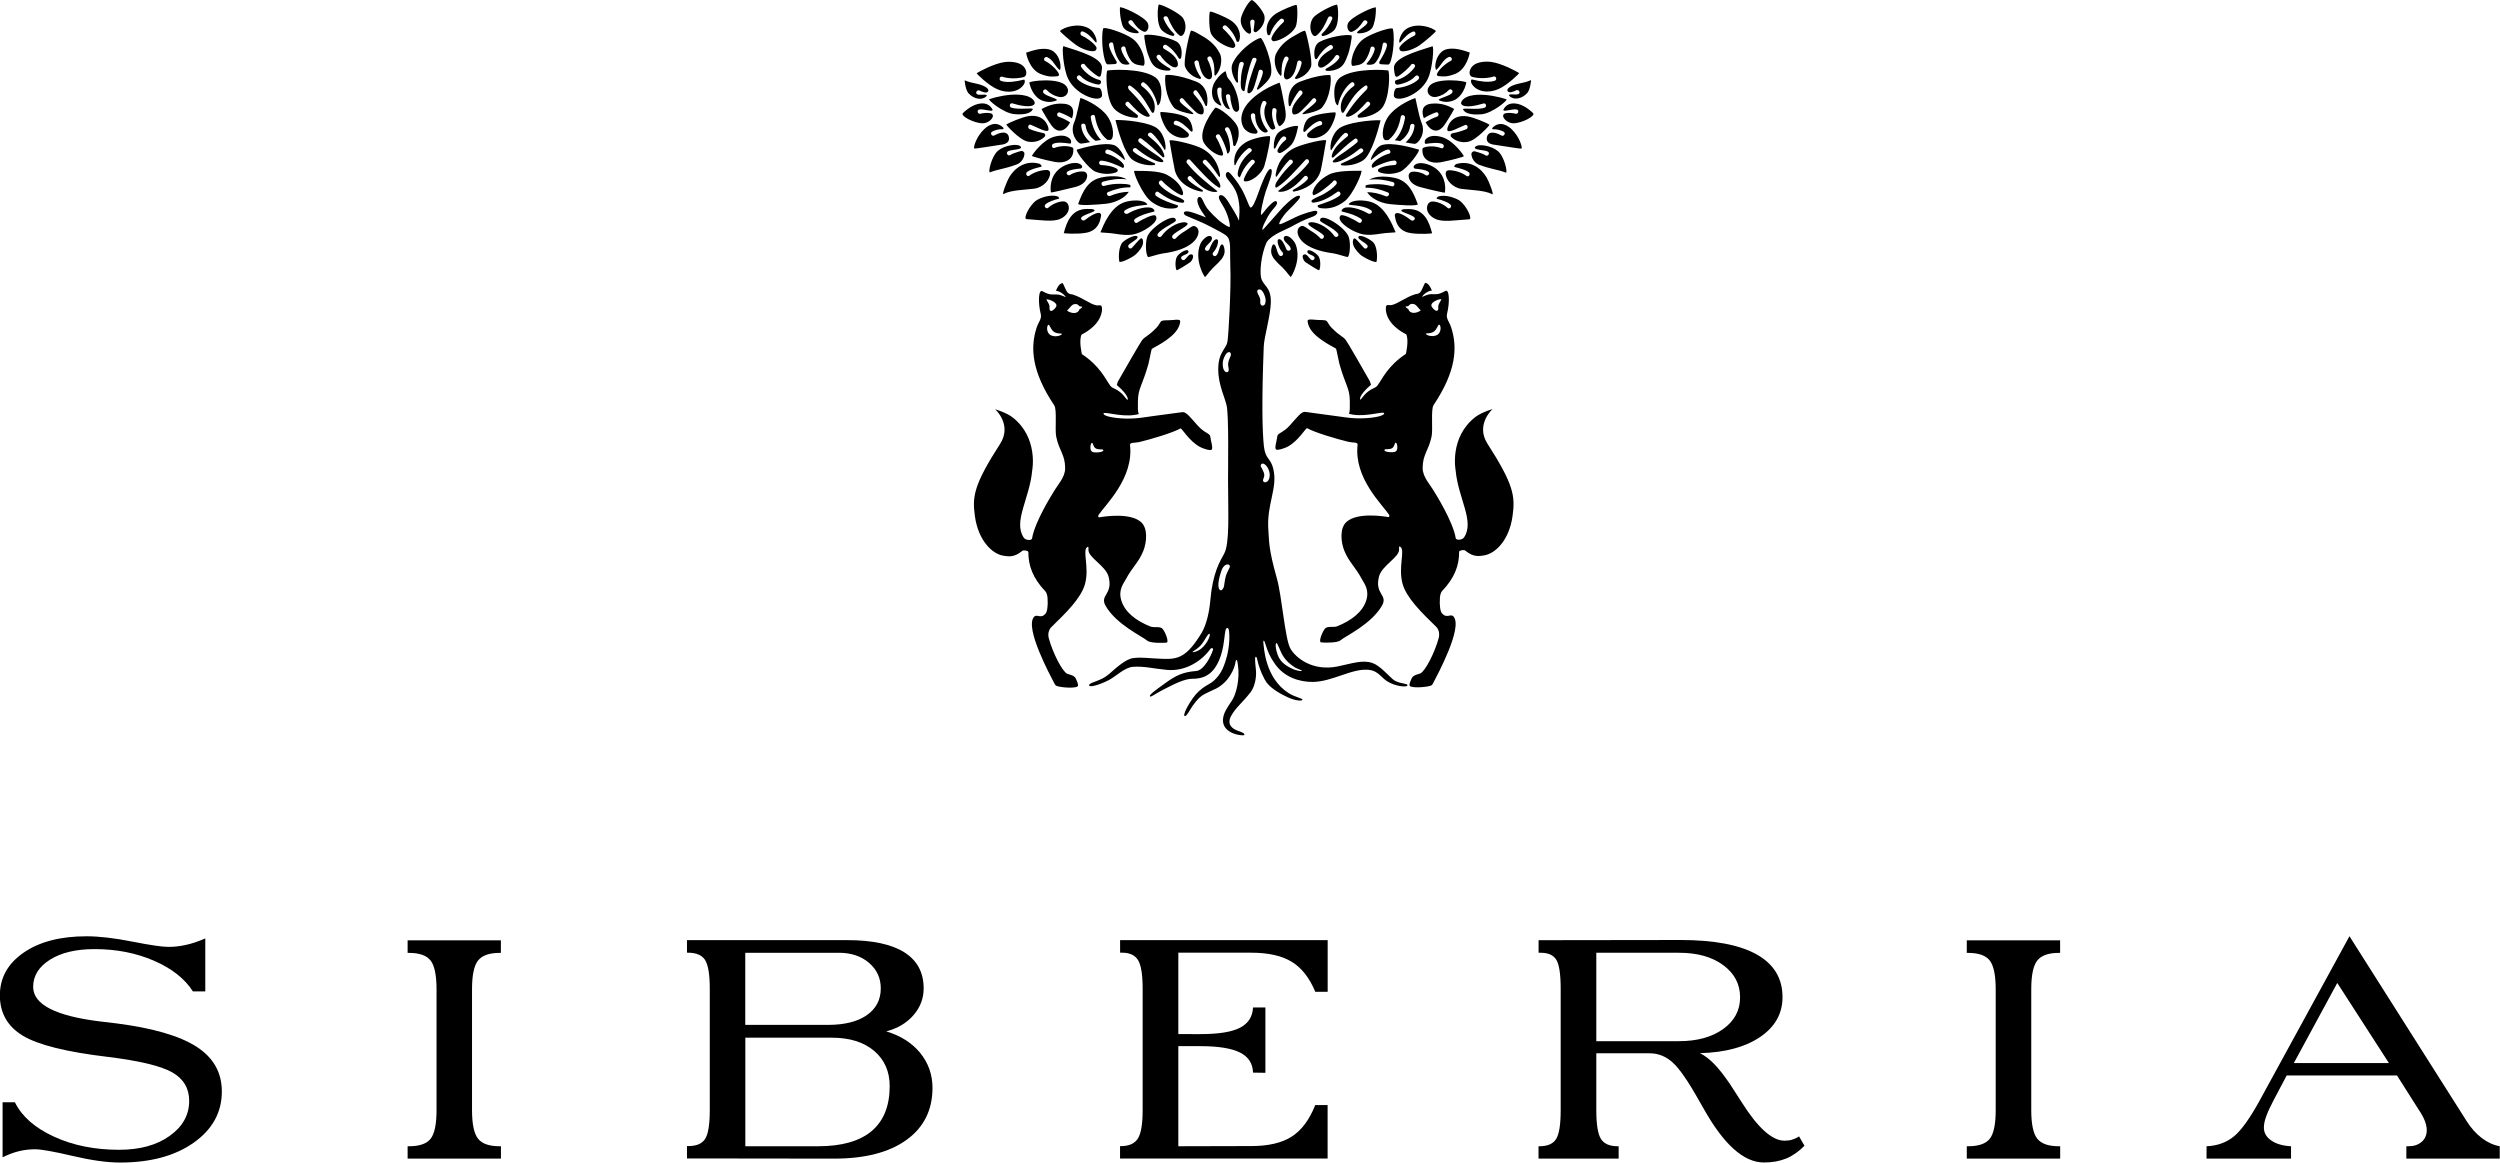
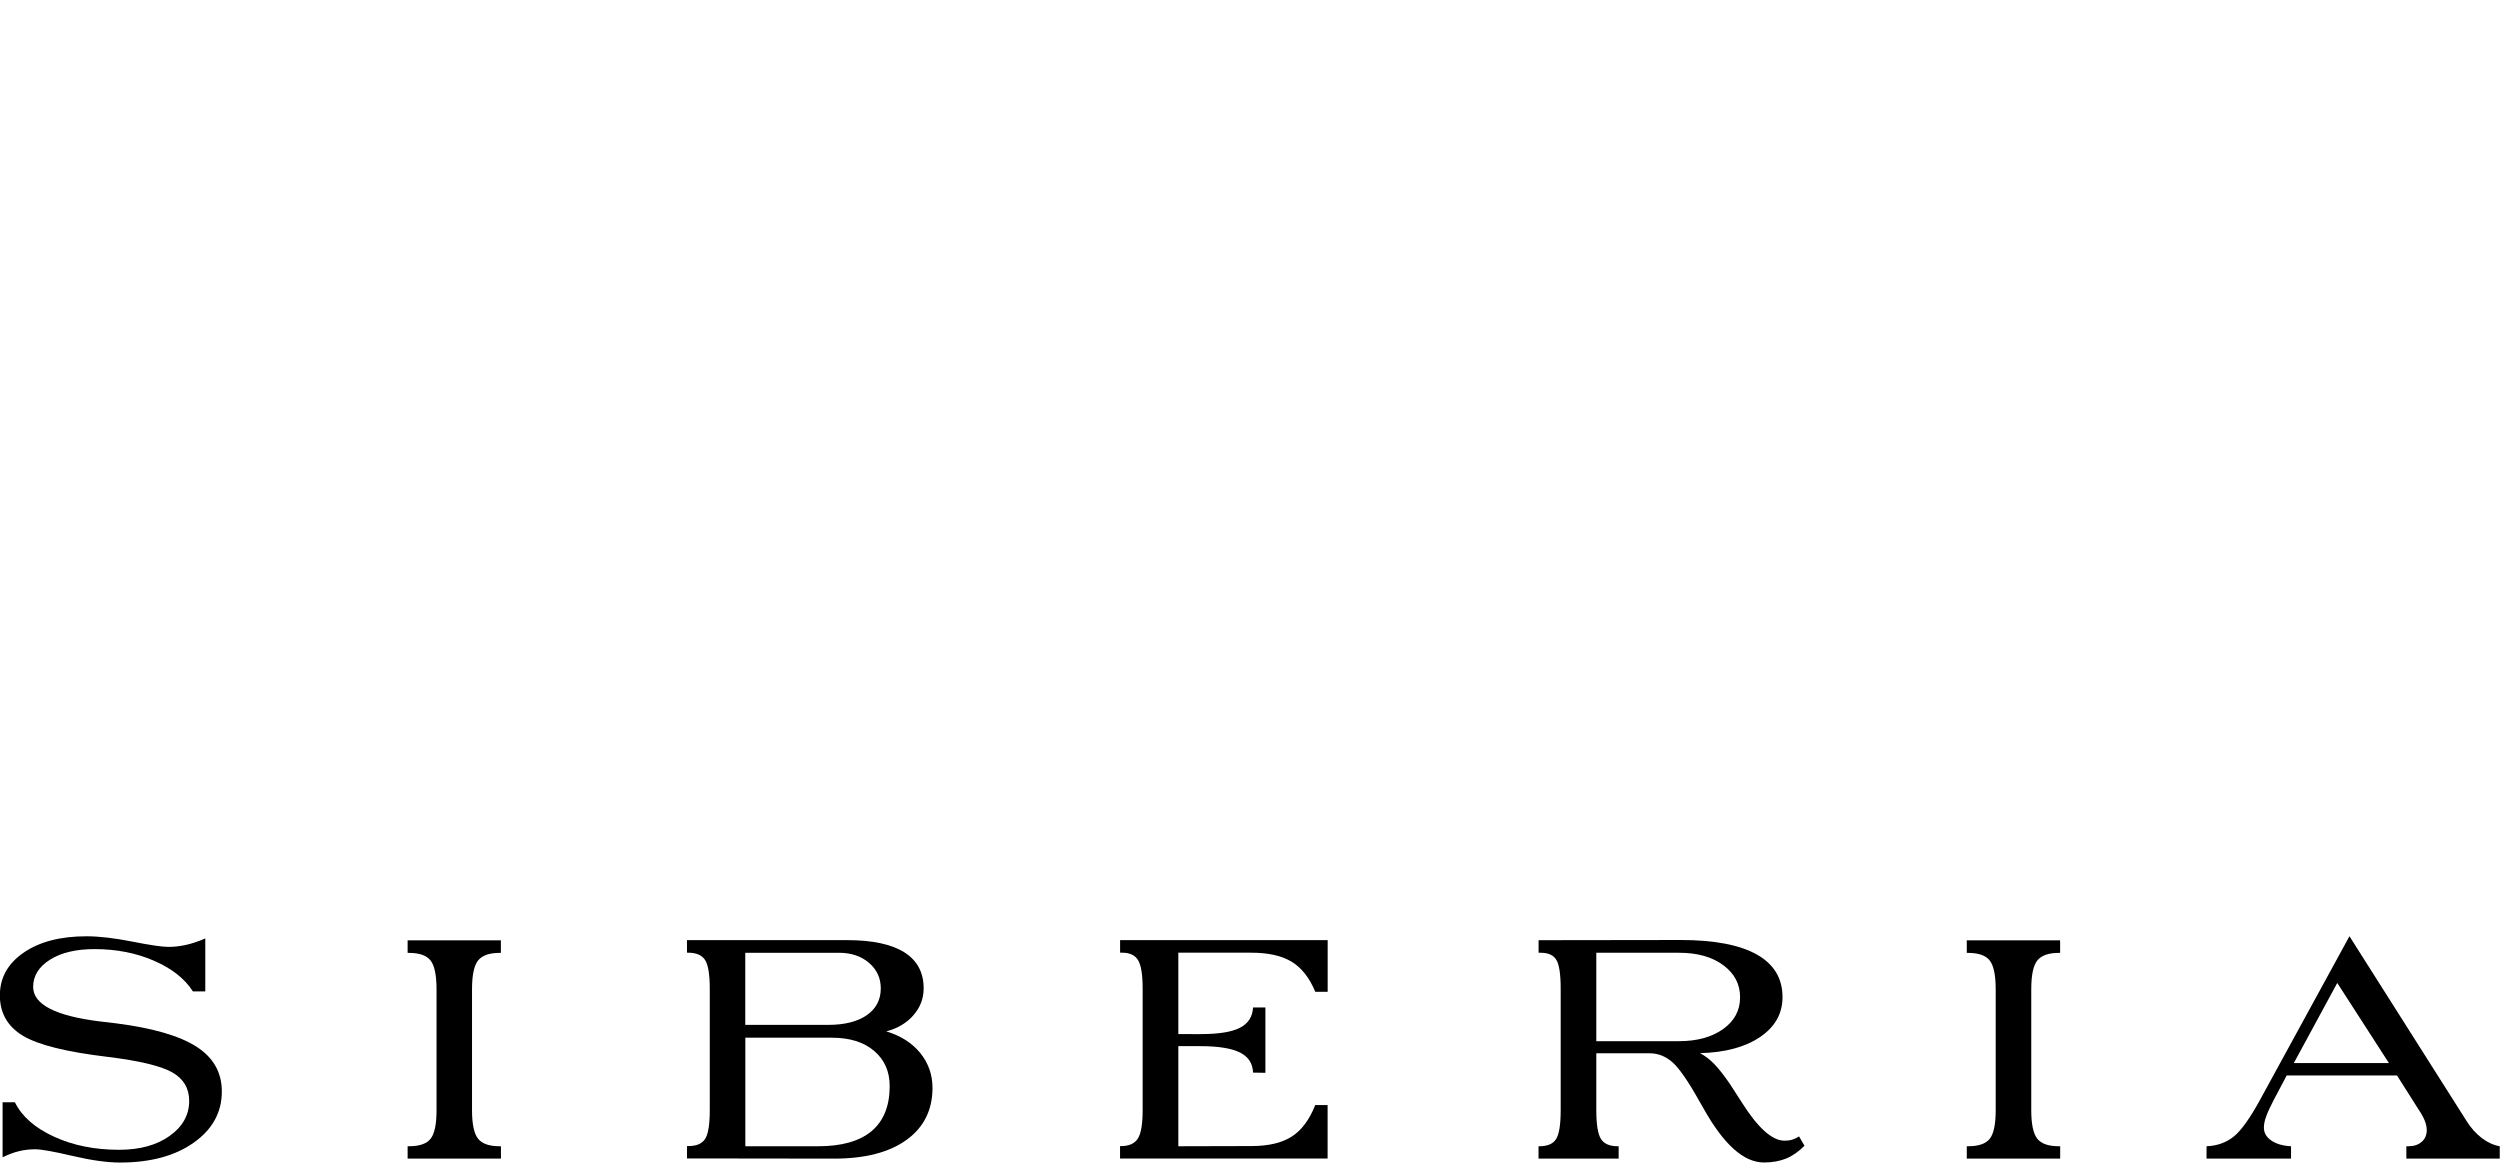
<svg xmlns="http://www.w3.org/2000/svg" id="Layer_1" x="0px" y="0px" viewBox="0 0 3959 1841" style="enable-background:new 0 0 3959 1841;" xml:space="preserve">
  <g>
    <path d="M4.1,1832.7c8.7-4.3,17.3-7.6,25.6-9.6c8.4-2.1,17-3.1,26-3.1c9.6,0,29.3,3.5,59.1,10.5c29.8,7,54.9,10.5,75.3,10.5 c48.1,0,87.1-10.5,116.7-31.5c29.7-21,44.5-48,44.5-81c0-30-13.3-53.6-39.9-70.8c-26.6-17.2-69-29.6-127.2-37.1 c-6-0.7-14.7-1.7-26.1-3.1c-70.4-8.7-105.6-26.9-105.6-54.7c0-17.4,8.9-31.8,26.6-43s41.3-16.8,70.7-16.8c34.4,0,65.7,6.1,94,18.4 s48.9,28.5,61.7,48.6h19.6v-83.9c-11.2,4.8-21.5,8.3-30.9,10.3c-9.4,2.1-18.6,3.1-27.5,3.1c-9.9,0-29-2.8-57.3-8.4 c-28.3-5.6-52.4-8.4-72.4-8.4c-41.5,0-74.7,8.7-99.7,26c-25,17.3-37.5,39.8-37.5,67.6c0,27.7,12.1,49.2,36.3,63.8 c24.2,14.6,68.8,25.7,133.9,33.5c50.7,6.2,84.9,14.4,102.8,24.6c17.9,10.2,26.8,25.3,26.8,45.2c0,22.2-10.3,40.7-30.9,55.4 c-20.6,14.7-47.3,22-80.1,22c-38.5,0-72.9-6.9-103.1-20.8c-30.2-13.9-50.9-32-61.9-54.5H4.1V1832.7L4.1,1832.7z" />
    <path d="M793.3,1834.8v-19.6h-2.1c-16.5,0-27.9-4-34.2-12c-6.3-8-9.5-23-9.5-45v-191.5c0-22.5,3.2-37.7,9.6-45.7 c6.4-8,17.8-12,34-12h2.1v-19.9H645.5v19.9h2.1c16.5,0,27.9,4,34.2,12c6.3,8,9.5,23.3,9.5,45.7v191.5c0,22-3.1,37-9.3,45 c-6.2,8-17.7,12-34.4,12h-2.1v19.6H793.3L793.3,1834.8z" />
    <path d="M1320.9,1834.8c49,0,87.3-9.9,114.7-29.7c27.4-19.8,41.1-47.3,41.1-82.4c0-20.8-6.5-39.2-19.4-55.2 c-13-15.9-30.9-27.3-53.8-34.2c18.1-4.8,32.5-13.4,43.2-25.8c10.7-12.4,16-26.5,16-42.3c0-25.2-10.2-44.2-30.6-57.1 c-20.4-12.8-50.5-19.3-90.4-19.3h-253.8v19.9h1.7c12.8,0,21.8,3.8,26.8,11.3c5,7.6,7.6,22.8,7.6,45.7v192.2 c0,22.9-2.5,38.2-7.4,45.7c-4.9,7.6-13.7,11.3-26.3,11.3h-2.4v19.6L1320.9,1834.8L1320.9,1834.8z M1384.3,1664.2 c16.4,14,24.6,32.6,24.6,55.7c0,31.4-9.5,55.1-28.5,71.2c-19,16-47.2,24.1-84.6,24.1h-115.5v-171.9h137.2 C1345.6,1643.3,1367.9,1650.3,1384.3,1664.2L1384.3,1664.2z M1376.2,1524.8c12.4,10.7,18.6,24.1,18.6,40.4c0,17.9-7.3,32-22,42.3 c-14.7,10.3-35.2,15.5-61.6,15.5h-131v-114.2h148.5C1348.1,1508.9,1363.9,1514.2,1376.2,1524.8" />
    <path d="M1866,1815.2v-158.5h35.1c28.4,0,49.3,3.4,62.6,10.1s20.2,17.4,20.6,31.8l19.6,0.3v-103.5h-19.6 c-0.7,14.7-7.6,25.4-20.6,32.1c-13.1,6.8-33.9,10.1-62.6,10.1H1866v-128.9h115.5c27.1,0,48.4,4.8,64.1,14.4 c15.7,9.6,28.1,25.4,37.3,47.5h19.6v-81.8h-328.7v19.9h3.4c11.9,0,20.3,4,25.1,11.9c4.8,7.9,7.2,23,7.2,45.2V1758 c0,22-2.5,37-7.6,45c-5.1,8-14,12-26.8,12h-1.4v19.6h328.7v-84.6h-19.6c-9.2,23.2-21.5,39.8-37.1,49.8 c-15.6,10.1-37,15.1-64.3,15.1L1866,1815.2L1866,1815.2z" />
    <path d="M2436.5,1488.9v19.9h3.4c11.9,0,20.2,3.7,24.7,11.2c4.6,7.5,6.9,22.8,6.9,45.9v192.2c0,22.7-2.4,37.9-7.2,45.6 c-4.8,7.7-13.7,11.5-26.5,11.5h-1.4v19.6h126.9v-19.6h-1.4c-12.8,0-21.7-3.8-26.6-11.5c-4.9-7.7-7.4-22.9-7.4-45.6V1668h84.6 c13.5,0,25.7,4.9,36.4,14.6c10.8,9.8,24.9,30.2,42.3,61.4c1.6,2.5,3.8,6.3,6.5,11.3c31.9,57.1,63.7,85.6,95.6,85.6 c13.3,0,25-2.1,35.1-6.2c10.1-4.1,19.8-10.9,29.2-20.3l-8.6-14.8c-3.5,2.3-7,4-10.7,5.1c-3.7,1.2-7.8,1.7-12.4,1.7 c-19.7,0-42.5-20.6-68.4-61.9c-7.8-11.9-13.9-21.3-18.2-28.2c-9.6-14-18-24.6-25.1-31.8c-7.1-7.2-14.5-12.8-22-16.7 c40.1-1.1,71.9-9.7,95.4-25.8c23.5-16,35.2-37,35.2-62.9c0-29.8-13.6-52.3-40.8-67.6c-27.2-15.2-67.3-22.9-120.5-22.9 L2436.5,1488.9L2436.5,1488.9z M2728.9,1528.4c17.8,13.1,26.7,30,26.7,50.9c0,20.8-8.9,37.4-26.7,50.2 c-17.8,12.8-41.1,19.3-70,19.3h-131v-140h131C2687.9,1508.8,2711.2,1515.3,2728.9,1528.4" />
    <path d="M3262.5,1834.8v-19.6h-2.1c-16.5,0-27.9-4-34.2-12c-6.3-8-9.5-23-9.5-45v-191.5c0-22.5,3.2-37.7,9.6-45.7 c6.4-8,17.8-12,34-12h2.1v-19.9h-147.8v19.9h2.1c16.5,0,27.9,4,34.2,12c6.3,8,9.5,23.3,9.5,45.7v191.5c0,22-3.1,37-9.3,45 c-6.2,8-17.7,12-34.4,12h-2.1v19.6H3262.5L3262.5,1834.8z" />
    <path d="M3701.3,1556.6l81.8,126.9h-150.6L3701.3,1556.6L3701.3,1556.6z M3621.2,1703.1h174.7l34.4,54.3c4.4,6.4,7.6,12.3,9.6,17.5 c2.1,5.3,3.1,10.2,3.1,14.8c0,7.6-2.6,13.7-7.9,18.4c-5.3,4.7-12.3,7.1-21,7.1h-3.4v19.6h147.9v-19.6c-10.1-1.8-19.6-6.2-28.6-13.1 c-8.9-6.9-16.9-15.7-23.7-26.5l-185.7-293l-141.7,259.3c-15.8,28.9-29.6,48.2-41.4,57.8s-26.2,14.8-43.2,15.5v19.6h133.8v-19.6 c-13.1-0.7-23.5-3.7-31.3-9.1c-7.8-5.4-11.7-12.2-11.7-20.4c0-5.3,1.2-11.3,3.8-18.2c2.5-6.9,6.4-15.3,11.7-25.4L3621.2,1703.1 L3621.2,1703.1z" />
-     <path d="M2274.9,110.4c7.4-6.8,10.2-15.8,19-20c4-1.9,7.6,4.1,3.5,6c-6.8,3.2-19.4,13.7-21.8,20.8c-1.4,4.3,5.6,3.5,10.1,3.8 c6.3,0.4,13.6-2,19-4.1c18.4-7.4,23.2-33.6,22.6-33.8c-11.4-3.9-23.8-7.8-35.6-5.3c-13.2,2.8-18.9,17.7-18.8,28.2 C2273.1,108,2273.9,111.4,2274.9,110.4L2274.9,110.4z M2385.6,157.2c-11.8-4-31.3-7.9-46.1-7.1c-7.4,0.4-17.1,1.8-23,7.8 c-1.7,1.7-3.5,5-2.4,6.8c4.3,7.3,25.5,2.2,35-0.8c4.3-1.3,6.1,5.3,1.8,6.7c-12.4,4.2-35.7-0.8-34,2.8c3,6.4,14,9,29.6,7.5 C2363.4,179.3,2388.6,158.3,2385.6,157.2L2385.6,157.2z M2084.5,56.4c8.2-6,14.6-18.6,18.5-28.2c1.7-4.1,8.4-2.3,6.7,1.9 c-3.5,8.7-9.7,17.3-16.2,23.4c-1.5,1.4-0.3,3.9,1.7,3.6c5.9-0.9,12.6-4.8,16.5-8.2c10.7-9.4,7.1-41.8,5.5-41.6 c-7.5,0.8-33.1,14.3-37.9,21.1c-6.3,9-5,22.5,0.3,27.7C2080.9,57.3,2083,57.5,2084.5,56.4L2084.5,56.4z M2372.1,239.3 c-9.8-8.4-30.9-12.2-35.8-6.9c-5,5.5,14.9,4.6,19.9,7.7c3.8,2.3,0.3,8.3-3.5,6c-3.6-2.2-7.7-3.7-11.8-4.9c-1.4-0.4-3.2-1.1-5.1-1.5 c-2.9-0.7-5.8,1.4-5.7,4.4c0.3,6.9,5.3,14.1,11.7,16.6c19.4,7.4,29.6,7.5,42.9,12.7C2387.9,274.5,2382.8,248.4,2372.1,239.3 L2372.1,239.3z M2217.8,66.7c6.7-7.5,11.4-13.3,19.6-16.6c4.2-1.7,6,5.1,1.8,6.7c-5.5,2.2-17.9,10.5-22.4,17.2 c-1.8,2.7-0.4,6.5,2.8,7.1c6.3,1.1,19.7-3,29.3-10c7.7-5.6,26-21,24.9-22.1c-4.5-4.7-27.5-13.9-45.3-4.1 C2216.3,51.7,2213.2,71.8,2217.8,66.7L2217.8,66.7z M2212.7,139.3c-3.8,0.3-4.8,5.1-5.2,8.8c-0.1,0.5-0.1,1-0.2,1.6 c-1.9,15.2,41.1,3.4,54.2-25.7c7.3-16.2,9.8-51.7,6.8-50.7c-27.4,8.7-63.1,19-60.8,35.7c0.1,0.4,0.1,0.9,0.2,1.3 c0.7,5.6,1,13.6,5.9,10.8c6.3-3.6,17.9-13.9,20.8-18.4c2.4-3.7,8.4-0.2,6,3.5c-5.4,8.3-17.6,18-28.8,20.5c-1.6,0.3-2.6,1.8-2.6,3.4 v0.1c0,2.4,2.1,4.2,4.4,3.9c3.2-0.4,6.4-1.4,9.1-2.2c7.2-2.2,13.9-5.8,19-11.4c3-3.3,7.9,1.6,4.9,4.9 C2239.9,132.5,2224.4,138.4,2212.7,139.3L2212.7,139.3z M2082.2,92.1c0.4,1.7,2.7,2.1,3.6,0.6c5-8.1,11.9-16.5,19.9-21 c3.9-2.2,7.4,3.8,3.5,6c-9.8,5.6-22.7,14.3-21.9,25.7c0.1,1.4,1.7,3.2,3.1,3.5c4,0.9,7.1-1.7,10.1-3.7c4.8-3.2,11.1-9.5,14.1-14.5 c2.3-3.8,8.3-0.3,6,3.5c-3.7,6.1-9.8,9.8-15.6,13.7c-2,1.3-7.4,3.2-5.8,5.4c1.4,1.9,10.9,1,17.1-1.3c12.5-4.6,14.4-14.1,18.7-24.5 c1.6-3.9,7.2-28.9,5.1-29.5c-8.8-2.3-36.5,2.8-50.6,10.4C2082.2,70.2,2079.8,81.6,2082.2,92.1L2082.2,92.1z M2142.9,104.4 c2.5-0.5,5-0.9,7.4-1.3c4.3-0.7,8.3-2.9,11-6.4c4.7-6.2,7.9-14.9,9-20.5c0.8-4.4,7.5-2.5,6.7,1.9c-1.3,6.9-6.4,15.5-12.8,22.7 c-1.7,1.9,6.1,2.3,9.7,1.1c1.4-0.5,2.7-1.2,3.7-2.2c7.1-7.7,10.7-20.4,12.1-29.8c0.7-4.4,7.3-2.5,6.7,1.9 c-1.2,8.2-7.2,17.9-12,25.9c-1,1.7,0.2,3.8,2.1,4c4.5,0.3,10.8,0.7,12.3,0.5c5.4-0.8,11-38.5,7-56.4c-0.9-3.9-32.4,6.2-46.1,15.6 C2141.8,73.6,2136,105.8,2142.9,104.4L2142.9,104.4z M2141.2,50.3c8.3-3.4,12.7-9.2,17.7-16.6c2.5-3.7,8.5-0.2,6,3.5 c-4.1,6-19.2,13.6-15.2,15.3c2.1,0.9,18.2,0.3,23.9-9.4c2.3-3.9,5.8-17.3,5.2-31c-0.1-3.3-40,14.4-44.3,25.2 C2131.7,44.6,2136.4,52.2,2141.2,50.3L2141.2,50.3z M2323.8,184.3c-25.7-3.9-32.1,16.6-31.9,21.1c0.3,7.1,19-3.8,28.1-7.4 c4.2-1.7,5.9,5.1,1.9,6.7c-7.2,2.9-14.5,5-21.9,6.4c-2.7,0.5-3.8,3.8-1.9,5.7c5.6,5.6,14.8,9.9,26.5,7.8 c13.2-2.4,34.8-26.6,34.2-27C2354.8,194.6,2333.5,185.7,2323.8,184.3L2323.8,184.3z M2288.1,305.1c0.6-3.2,3.5-24.7-14.4-38.3 c-10.2-7.7-28.4-12.4-34.6-4.1c-1.3,1.8,0,4.3,2.2,4.5c7.5,0.6,16.8,1.7,20.8,5c3.5,2.8-1.5,7.7-4.9,4.9c-3.9-3.1-13.7-6-21-5.1 c-3.2,0.4-5.6,3.4-5.5,6.6c0.3,7.7,6.6,14.6,18.5,17.7C2264.9,300.5,2288,305.7,2288.1,305.1L2288.1,305.1z M2283.6,217.1 c-12.3-3.6-21.2-2-26.2,3.8c-1.6,1.9-1.9,7.2,0.6,6.9c8.2-1.2,19.4-2.6,26.1,0.1c4.1,1.7,2.3,8.4-1.9,6.7 c-7.7-3.1-19.9-4.1-28.1-0.7c-1,0.4-1.6,1.4-1.6,2.4c0,1.4,0,2.9,0.2,4.5c1.1,12.1,12.9,19.2,29.3,16.1c17.4-3.3,36.4-8.8,36.2-9.4 C2317.1,244.3,2301,222.2,2283.6,217.1L2283.6,217.1z M2124.2,259c-1.3,0.6-1,2.6,0.4,2.8c13.2,1.8,29.8-3.6,36.6-10 c10.9-10.3,20.9-44,25-61c0.3-1.3-41.8,0.2-62,10.3c-9.6,4.7-15.8,16.8-17.1,29c-0.7,6.2,0.5,8.8,1.2,7.7 c5.1-8.5,13.6-21,20.5-26.6c3.4-2.8,8.4,2.1,4.9,4.9c-10.3,8.3-23.1,19.1-24.9,31.6c-0.2,1.5,1.7,2.5,2.8,1.5 c10.3-9.6,22.1-21.1,33.5-29.2c3.7-2.6,7.1,3.4,3.5,6c-1.1,0.7-3.8,3.1-5.7,4.6c-18.2,14.1-23.3,15.3-30.7,22.7 c-0.7,0.7-2.1,1.8-1.5,3.3c0.4,0.9,3.1,0.6,3.8,0.6c10.3-1.1,28.1-12.6,38.4-21.4c3.4-2.9,8.3,2,4.9,4.9 C2149.1,247.9,2135.3,254.1,2124.2,259L2124.2,259z M2208.3,261.4c-6.4,0.2-17.6,1.5-24.7,5.8c-2.1,1.3-1.9,4.5,0.4,5.4 c8.9,3.6,21.2,4,33.1-0.6c11-4.2,33.2-34,29.6-35.1c-10.1-3-42.1-12.2-58.4-7.2c-11.2,3.4-21.2,27.7-16,22.9 c3.5-3.2,16.7-13.9,25.2-15.8c4.4-0.9,6.2,5.8,1.9,6.7c-9.9,2.1-26.2,12.6-27.1,18.6c-0.4,2.4,0.8,4.1,2.1,3.5 c7.2-3.8,24.1-11.1,33.9-11.4C2212.8,254.3,2212.8,261.3,2208.3,261.4L2208.3,261.4z M2234.4,369.2c12.9,2.1,33.6,0.8,33.5,0.2 c-4.4-16.8-11.7-38.4-36.9-38.3c-7.3,0-7.8,0-9.8,0.7c-8.6,3.1,11.2,6.4,18.1,11.9c3.5,2.8-1.5,7.7-4.9,4.9 c-6.8-5.5-22-15.1-25.1-9.6c-1.1,2.1-0.1,3.7,0.2,6C2213.2,366.9,2231.2,368.7,2234.4,369.2L2234.4,369.2z M2241.2,155.3 c-11,3.7-32.4,14.5-42.7,29.3c-11,15.7-11.1,38.2-3.5,37.4c1.3-0.1,2.6-0.2,3.8-0.2c0.1-0.1,0.1-0.2,0.2-0.3 c11.6-9.1,16.9-22.5,19.3-36.7c0.7-4.4,7.4-2.5,6.7,1.9c-2.2,13.1-7.1,25.9-16.3,35.4c2.9,0.3,5.7,0.8,8.5,1.4 c8.1-5.3,15.1-14.2,15.9-24c0.4-4.4,7.3-4.5,6.9,0c-0.9,10.2-6.4,19.3-14.1,26c4.1,0.9,8.6,1.7,13.9,2.3c5.9,0.6,19-16.5,11.3-33.6 C2247.1,185,2241.9,155.1,2241.2,155.3L2241.2,155.3z M2326.7,347.3c5.8-0.3-4.5-21.9-15.3-29.6c-4.7-3.3-21.4-10.4-33.6-6.5 c-1.3,0.4-3.8,3.3-2.4,3.6c7.6,2,17.3,5,21.6,9.3c3.1,3.2-1.8,8.1-4.9,4.9c-4.4-4.5-15.6-10.2-24.2-9.9c-2.5,0.1-5.6,2-6.6,4.2 c-4.9,10.1,2.7,19.4,12,23.5C2285.2,352.3,2305.1,348.6,2326.7,347.3L2326.7,347.3z M2354.3,281.2c-8.2-14.1-25.3-27.9-47.9-21.5 c-2.2,0.6-4.8,4.3-2.5,4.9c7.2,1.7,16.8,4.2,21.9,8c3.5,2.7,0.1,8.7-3.5,6c-7.1-5.3-18.6-9.2-28.3-9c-2.6,0.1-4.6,2.1-4.6,4.7 c-0.2,10.1,10.6,22.8,24.8,24.8c14.2,2,36.9,2,48.9,8.5C2366.5,309.3,2357.8,287.1,2354.3,281.2L2354.3,281.2z M2058.3,129.5 c-16.7,6.5-19.7,24.9-17.3,37.7c0.2,1.3,2,1.4,2.6,0.2c3.4-7.9,8.3-16.9,13.4-23.1c2.8-3.5,7.7,1.5,4.9,4.9 c-6.6,8.1-18.1,19-15.3,29.6c0.3,1.4,1.7,2.6,2.9,2.5c6.5-0.2,10.6-5.2,13.5-7.9c5.5-5.3,10.8-10.9,15.7-16.8 c2.9-3.4,7.8,1.5,4.9,4.9c-5.2,6.2-13.8,11.4-19.7,17c-2,1.9-1.6,2.6,1.2,2.2c8.8-1.3,24.5-5.7,28.1-10 c13.9-16.3,15.4-44.5,13.6-51.6C2106.6,118.6,2089.1,117.6,2058.3,129.5L2058.3,129.5z M2063.9,207.1c0,1.6,1.8,2.5,2.9,1.3 c6.6-7,15.1-15,22.7-16.7c4.4-1,6.2,5.7,1.9,6.7c-5.9,1.3-11.5,5-16.1,8.9c-1.3,1.1-2.8,2.4-4.2,3.8c-2.1,2.1-1.3,5.8,1.6,6.8 c9.8,3.2,23.2-1.8,30.5-10.4c7.5-8.8,14.6-29.6,11-29.6c-6.6,0.1-30.3,2.4-40.7,8.6C2067.2,190.3,2064.1,200.5,2063.9,207.1 L2063.9,207.1z M1561.8,152.6c0,0,0.1-0.1,0.1-0.2c4-4.6-10.1-1-14.2-3c-4-1.9-0.5-7.9,3.5-6c3.8,1.8,11.2,5.2,13.6,1.4 c2.4-3.6-4.4-9.1-17.3-12c-6-1.3-14.1-2.9-19.7-5.6c-0.6-0.3,1.1,15.3,6,20.6C1542.1,156.9,1555,159.4,1561.8,152.6L1561.8,152.6z M1647.8,117.1c5.3,2.1,12.7,4.5,19,4.1c4.5-0.3,11.5,0.5,10.1-3.8c-2.3-7.1-14.9-17.6-21.8-20.8c-4-1.9-0.5-7.9,3.5-6 c8.8,4.1,11.6,13.1,19,20c1.1,1,1.9-2.5,1.9-4.3c0.1-10.5-5.6-25.4-18.8-28.2c-11.8-2.5-24.1,1.4-35.6,5.3 C1624.6,83.5,1629.4,109.7,1647.8,117.1L1647.8,117.1z M1727.1,705.1c0.1-0.4,0.7-3.6,2.2-3.8c1.7-0.3,1.5,5.4,5.2,8.3 c4.5,3.5,12.1,0.8,12.7,3.1c0.5,1.7-3.3,3-5.2,3.3c-6.5,1-10.3,0.2-11.4-0.2C1726.3,714.2,1726.4,708.9,1727.1,705.1L1727.1,705.1z M1706,494.3c-6.4,4.2-16.7-2.1-16.1-2.6c3-2.6,5.8-7.2,8.9-9.1s7.7-1.5,9.8,1.6c0.7,0.6,1.7,1.3,3,1.2c1.9-0.1,2.1,0.3,2.2,0.5 c0.1,0.2-0.2,0.9-1.5,2c-1.4,1.1-2.2,1.6-2.8,1.7C1709,491.6,1707.7,493.3,1706,494.3L1706,494.3z M1681.6,529.2 c-1.8,2.5-10.9,5.1-17.5,1.7c-8-4.1-6.4-16.2-3.7-16.5c2-0.2,3.2,6.6,7.8,10.5C1674,529.6,1682.9,527.2,1681.6,529.2L1681.6,529.2z M1673,484c-0.1,2.8-5.5,8.2-8,8.4c-2,0.2-3.1-1.7-3-3.5c0.1-5,0.7-5.1-4.7-14C1655.5,472,1673.3,477.1,1673,484L1673,484z M1755.6,913.4c7.3,28.5-14.7,28.7-4.7,46.1c16.9,29.5,57.8,48.1,65.8,55c5.3,4.5,28.1,3.7,30.9,3.1c3.5-0.7-0.9-14-6.1-21.3 c-3.8-5.2-13.9-1.8-19.6-4.1c-22.9-9.1-40.2-22.6-46-40.7c-5.6-17.3,3.5-27.6,6.7-33.7c10.8-20.4,20.7-27.1,28-45.5 c5.2-12.9,7.6-35.1-3.3-45.2c-17.3-16-60-9-66.7-7.8c-1.3,0.2-2-2.3-1-3.7c10.9-16.4,55.9-58.2,49.9-110.8 c-0.5-4.7,7.4-3.1,14.5-4.7c18.3-4.4,53.8-14.9,65.3-21.6c2.1-1.2,13.1,19.5,30.8,29.2c4.6,2.6,17.8,7,19,4 c1.6-4.3-0.6-8.2-2.5-20.5c-0.8-5.1-9.4-5.6-19.4-16.7c-12.4-13.7-18.5-22.6-25-21.8c-36.3,4.7-64.7,8.8-64.7,8.8 c0.2,0-0.1,0.1-0.1,0c-10.2,1.5-22.4,1.7-31.2,1.1c-18-1.2-28.1-4.4-28.7-7.3c-1-4.9,26.5,5.5,49.6,1.7c2.6-0.4,4.6-0.8,6.2-1.3 c-1.6-4.2-1.5-10-1.3-19.8c0.2-21.3,6.6-24,16.6-59.3c1.1-3.8,4.4-21.9,5.3-23.9c0.6-1.4,29.3-13.7,40.5-30.9 c3.3-5.1,5.5-12.3,4.2-14.3c-0.8-1.2-3.9-1.5-10.6-0.8c-7.7,0.8-13.7,0.2-17.6,1.2c-3.3,0.9-3.4,5.4-9.8,11.9 c-14.1,14.3-16.7,12.1-22.3,19.4c-3.2,4.2-28,47.6-37.7,64.5c-1,1.7-1.3,4-2,6c21,17.9,18.1,25.7,15.9,22.9 c-4.8-6.2-7.7-9.4-11.8-12.5c-8-6-12.3-5.1-15.4-10.7c0,0,0,0,0,0c-6.6-9-15.6-29.9-44-48.6c0,0-5.2-21.4-0.5-31 c0,0,24.8-11,31-31.9c1.2-3.9,1.5-5.7,1.3-9.8c-0.2-7.1-5.1-3.8-8.6-4.5c-10.5-1.9-21.1-11.9-38.1-17.3c-1.5-0.5-3-0.2-4.8-1 c-4.8-2-5.4-6.6-10.4-16.6c-0.4-0.8-1.6-0.1-2,0c-4.3,1.3-7.3,7.4-9,11.8c8.3,0.8,15.7,8.9,15.2,9.9c-0.2,0.4-1.6-0.9-6.5-2.6 c-6.7-2.3-8.7-1.2-14.6-1.5c0,0,0,0-0.1,0c-3.9,0.2-9.3-1.6-15.3-5.1c-6.4-3.7-7.3,17.9-2.8,35.8c2,8-3.4,12.5-6.4,21.6 c-10.3,31.4-8.4,69.2,27.8,123.3c4.7,7,0.7,38.3,3.2,50.1c4.9,22.6,13.9,27.6,14.1,49.4c0.1,14.7-12.3,26.5-19.3,39.2 c0,0-28.9,45.5-33.1,72.1c-0.6,3.5-10.1,3.3-13.1-1.2c-17.3-25.4,9.3-61.8,13.3-106.5c0,0,10.3-52.2-31.4-84.3 c-9.5-7.3-27.2-12.6-27.2-12.6s27.3,24.5,7.8,54.8c-41.9,65.1-44.3,83.5-39.9,114.7c5.4,38.5,27.5,60.2,46.1,62.6 c5.8,0.7,15.6,3.4,28.7-7.7c2.4-2,9.8-0.3,9.8,1.7c-0.1,21.4,7.2,41.7,27.1,62.4c1.5,1.6,3,5.8,3.3,10c1,13.2-0.7,22.3-3.1,25.1 c-8.1,9.3-13.6-0.5-18.5,5.4c-14.6,17.6,25.4,91.6,32.7,105.7c0.2,0.3,1,1.9,2.1,2.8c3.5,2.7,29.6,5.3,34.5,1.3 c2.3-1.9-2.5-11.3-3.2-12.8c-2.3-4.9-11.6-6.3-13.3-7.1c-8.2-3.8-23.4-34.4-29.2-56.3c-0.9-3.3-1.4-8.4,1-13.3 c1.3-2.8,3.1-4.5,3.7-5c22.1-21.5,46.7-45.3,52.7-67.8c7.1-26.4-4.7-53.1,3.5-58.2c0.6-0.4,2.4-1.9,1.9,3.7 C1722.5,882.7,1751,895.6,1755.6,913.4L1755.6,913.4z M2194.4,310.8c-9.5-4-19.3-6.4-29.4-6.5c5.7,9.4,20.3,17.2,35.7,18.9 c14.3,1.6,45.8,3.7,44.4,0c-7.5-20.8-15.8-36.8-36-41.4c-11.4-2.6-30.7-4-40.6,2.9c12.5-2,27.3,0.7,37.3,3.6 c4.3,1.2,2.5,7.9-1.8,6.7c-8.6-2.5-17.4-3.6-26.3-3.3c-4.2,0.1-10.2,0.2-15,1.8c-0.2,1.3-0.3,2.5-0.2,3.8c12.2-0.3,24,2.7,35.4,7.5 C2202,306.5,2198.4,312.5,2194.4,310.8L2194.4,310.8z M1579.5,141.4c16.1,7,34.7,4.6,42.4-8.6c1.3-2.2,1.6-7.2-0.8-6.6 c-11.2,2.7-25.5,5.4-35.7,2c-4.2-1.4-2.4-8.1,1.9-6.7c9.5,3.2,23.2,3.4,33.6,0.6c4.7-1.3,5.2-7.1,3.4-11.6 c-5.3-13.2-24.3-13.2-32.8-12.3c-16.6,1.9-42.5,15.9-44.8,17.8C1546.1,116.4,1564.8,135.1,1579.5,141.4L1579.5,141.4z M1572,185.4 c1.1-2.4-0.2-5.3-2.7-5.9c-5.5-1.3-11.8-0.6-16.8,0.6c-4.3,1-6.2-5.7-1.8-6.7c6.5-1.5,23.9,5.3,20.8-0.4 c-2.6-4.6-8.5-11.5-21.9-8.6c-12.9,2.8-24,13.9-24.9,14.9c-4.1,4.5,19.1,16.5,32.2,15.9C1561.6,195,1569.1,192,1572,185.4 L1572,185.4z M2048.9,1060.1c-11.8-5-20-11.1-24-19.5c-4.1-8.4-6.2-21.5-3.6-22.2c2.1-0.6,5.5,13.1,11.6,22 c3.6,5.1,8.2,10.4,17.8,16.6c2.7,1.7,11.6,4.4,11,5.4C2060.8,1063.7,2051.8,1061.3,2048.9,1060.1L2048.9,1060.1z M2006.5,762.7 c-2.3,1.5-4.8,1.6-6.1-0.6c-1.7-3.1,3.7-7,0.9-13.9c-2.1-5.1-3.1-6.8-4.4-9c-1.6-2.9,1.4-7.2,5.9-3.9c5.5,4,8.2,12.3,7.9,17.4 C2010.7,754.7,2010.2,760.3,2006.5,762.7L2006.5,762.7z M1995.1,471.8c-1.4-4-3.4-6.4-4-8.9c-0.8-3.6,1.7-5.3,4.7-4.4 c4.2,1.4,8.1,10.9,8.4,15.7c0.1,2,0.3,6.6-2.2,8.9c-1.6,1.4-3.8,1.3-5.3-0.6C1994.8,480,1996.7,476.4,1995.1,471.8z M1948.9,563.6 c-1.8,4.2-4.4,9-4,14.6c0.4,5,1.6,7.7,0.5,9.6c-1.3,2.2-3.8,2.3-5.9,0c-4-4.3-3.7-14.5-1.9-19.3c0.9-2.5,3.7-10.1,8.2-10.9 C1948.7,557,1950,561,1948.9,563.6L1948.9,563.6z M1947.2,898.8c-2.7,6.1-5.3,9-7.2,18.6c-1.1,5.7-1.3,11.1-2.4,13.2 c-1.4,2.8-3.5,5.6-5.8,3.6c-5.5-4.9-0.1-22.7,1.9-28.8c0.8-2.5,3.1-9.6,8.6-11.3C1945.8,893,1948.7,895.5,1947.2,898.8 L1947.2,898.8z M1902.7,1026.8c-6.8,5.8-16.1,7.1-13.9,5.2c2.7-2.3,8.6-4.5,15-12.9c4.6-6,8.9-15.8,11.3-15.4 C1918.1,1004.1,1912.4,1018.6,1902.7,1026.8L1902.7,1026.8z M2205.5,1075.5c-9.1-8-20.8-21.7-32.2-25.6 c-15.3-5.3-31.4,0.5-54.7,5.4c-40,8.3-66.8-13.5-75.2-28.4c-8.5-15-13.3-82.4-21.3-110.8c-13.7-48.7-12-57.7-13.5-76.2 c-3.3-41.8,15.7-67.3,7.5-98.6c-4.3-16.5-12.3-13.9-14.6-34.7c-2.6-24.4-3.6-71.3-0.2-158.3c0.6-14.7,10.7-48.3,11.2-69.3 c0.6-25.9-12.8-25.7-15.6-40c-1.9-9.9,0-34.9,8.7-54.9c0.3-0.4,0.5-0.8,0.7-1.1c8-11.7,29.1-18.9,37-23.2 c13.9-7.5,21.2-11.5,34.8-16.4c9.7-3.5,9.4-9.3,5.5-9.6c-3.8-0.3-20.7,4.6-32.8,10.5c-11.6,5.6-21,10.4-23.8,10.8 c-4.6,0.7,5.4-14.3,11.9-20.7c14.6-14.5,22.1-21.9,19.2-24.1c-3.9-2.8-17.3,8.5-25.4,16.8c-5.4,5.5-32.4,37-33.2,36.9 c-1.5-1.3,1.2-7.5,4.1-13.1c1.7-3.3,5.1-10.8,11.4-18.4c2-2.3,6.2-6.8,7.2-9.9c0.4-1.3,0.1-3.2-1.3-4c-3.2-1.9-12.7,8.9-15.5,12.1 c-1.8,2.1-7,9.4-8.1,9.5c-2.5,0.2,3.8-27.3,7.1-37c3.8-11,13.6-33.7,7.9-35.6c-2.4-0.8-8.1,5.1-20.3,39.8c-3,8.6-9,24-12.3,20.8 c-2-1.9-6.6-16.6-12.9-27.9c-6.6-11.8-17.5-25.5-20.8-27.5c-3.5-2-7.3,3.7-2.7,9.8c8.7,11.6,16,18.1,18.9,39.7 c1.2,8.7,0.5,17.4-0.1,26.3c-0.4,0.5-0.9,0-1.5-2.2c-1.1-3.5-10.1-18.4-16.3-28.1c-8-12.4-13.9-10.2-14.1-6.4 c-0.3,4.1,3.4,8.3,8.3,17.2c7.8,14.2,10.9,32.2,8,30.4c-1-0.6-2.6-1.3-4.4-2.1c-1.7-1.2-3.7-2.5-6.1-4 c-7.7-4.8-22.5-20.6-24.7-23.9c-6.9-10.2-7.7-19.3-12.8-17.4c-2.9,1.1-4.6,7.9,3.7,21.3c2.2,3.5,4.8,7.4,7.4,11 c-10.6-4.5-21.3-8.2-25.8-9.2c-11.3-2.5-11,4.1-5.1,6.6c7.9,3.4,27.4,11.3,37,16.5c28.5,15.4,30.4,13.9,32.2,30.7 c0.2,11.8,0.1,27.2,0.4,32.6c1.5,31.5-2.7,109.6-4.6,119.8c-1.7,9.5-11.8,15.9-13.9,33.4c-3.4,28.6,8.3,49.3,12.6,67.1 c3.8,16,2.2,100.7,2.3,118.3c0.2,53.5,2.7,100.3-6.2,116.7c-6.6,12.1-18.1,30.2-21.8,73.2c-1.5,18.1-6,39-13.9,52.2 c-22.9,37.9-37,41.8-59.9,41.1c-26.2-0.8-32.1-3-48-1.3c-11.9,1.3-26.9,15-39.2,25.8c-12.1,10.5-29,12.4-30.8,16.4 c-2.5,5.7,16.1,0.5,31.2-7.4c10.7-5.6,25.1-20,37.8-20.9c17.9-1.3,31.6,2.7,53.7,4.8c30.3,3,56-14.9,68.6-32.5c2.4-3.3,5.5-2,4.6,1 c-2.4,7.9-13.7,32.3-26.6,33.3c-21,1.7-32,7-48.6,19c-13.1,9.5-25.5,18.1-24.7,20.8c0.8,2.7,7.1-2.9,20-9.6 c16.8-8.6,34.3-18,47.6-17.9c24.3,0.2,33.3-13.7,37.6-20.7c12.2-20,12.1-44.3,14.5-55.7c1.2-5.6,5-5.4,5.7,0.7 c2.1,18.3-2.5,39.1-5.9,48.8c-3.4,9.7-6.9,19.6-18,29.8c-5.4,5-10.8,6.5-18.1,12c-8.9,6.7-14,13.2-20.8,24.1 c-5.5,8.8-9.5,18.2-7.9,19.7c2.8,2.8,9.1-10.2,12.7-15.4c7.6-10.9,13.6-16.3,19.3-19.1c6.7-3.3,10.7-5.3,17.9-8.5 c5-2.3,14.7-9,21.1-18.8c2.5-3.9,7.8-11.5,9.9-23c0.4-2,0.5-3.5,1.4-3.6c1.6-0.1,2,4.7,2.5,8.4c3.2,21.2-2.7,45.6-9.3,55.4 c-9.5,14.1-12.3,19.2-13.8,25.8c-6.2,27.6,31.5,31.2,33,29.2c2.1-2.8-5.4-5-10.7-7c-17.3-6.6-12.8-18.1-10.1-23.1 c7.5-13.7,17.9-20.9,30.9-37.7c5.7-7.3,9.4-21,8.6-33.6c-0.4-6.2-2.9-22.3-0.4-22.5c1.7-0.1,2.2,3.6,2.6,5.4 c3.7,16.5,11.4,31.1,14.7,35.5c8.1,10.5,23.4,18.7,34.2,23.6c11.1,5.1,22.6,6,22.4,3.4c-0.2-2.4-11.3-3.7-22-10.5 c-37.4-23.9-38.8-72.6-39.7-77.9c-0.9-5,0.7-6.6,1.8-3.3c6.5,19.5,8.3,23.3,16.2,34.8c14.9,21.7,39.3,28.8,59.5,28.8 c32.2,0,65-23.5,91.9-18.8c12.1,2.1,17.7,12,25.9,17.4c13.9,9,30.7,9.5,32.2,7.7c3.9-4.7-13.3-2.4-22.4-10.4L2205.5,1075.5z M2021,84.6c-5.5,10.8-0.7,27.9,6.4,34.9c1.2,1.2,2.2,0.6,2.1-4.2c-0.2-8.3,0.6-16.8,4.7-24.1c2.2-3.9,8.2-0.4,6,3.5 c-3.5,6.2-5.8,14.6-6.7,20.6c-0.4,2.5-0.9,6.6,1.1,9c0,0,0,0,0.1,0c1.5,1.7,2.9,1.7,4.4,1.2c10.1-2.9,13.3-17,15.4-27.2 c0.9-4.4,7.6-2.5,6.7,1.9c-1.6,7.9-5.2,15.7-10.1,22.4c-0.9,1.2,0.2,2.9,1.7,2.5c9.8-2.4,19-9.1,23.2-19.1 c3.2-7.7-5.8-49.1-8.9-56.7c-0.8-1.9-6.6,1.3-11.6,4.1C2042.3,60.6,2029.5,67.9,2021,84.6L2021,84.6z M2427.9,179.3 c-0.9-1-11.9-12.1-24.9-14.9c-13.5-2.9-19.4,4-21.9,8.6c-3.1,5.7,14.3-1.2,20.8,0.4c4.4,1,2.5,7.7-1.8,6.7 c-4.9-1.2-11.3-1.9-16.7-0.6c-2.5,0.6-3.8,3.5-2.7,5.9c2.9,6.6,10.4,9.6,15.1,9.8C2408.8,195.8,2432,183.8,2427.9,179.3 L2427.9,179.3z M2149,661.1L2149,661.1C2149.1,661.1,2149.1,661.1,2149,661.1C2149.1,661.1,2149,661.1,2149,661.1z M2233.6,494.1 c-1.7-1.1-3-2.8-3.4-4.8c-0.6-0.1-1.4-0.6-2.8-1.7c-1.3-1.1-1.6-1.9-1.5-2c0.1-0.2,0.4-0.6,2.2-0.5c1.3,0.1,2.3-0.6,3-1.2 c2.1-3.1,6.6-3.5,9.8-1.6c3.1,1.9,5.8,6.5,8.9,9.1C2250.3,491.9,2240.1,498.2,2233.6,494.1L2233.6,494.1z M2209,715.5 c-1.1,0.4-4.9,1.1-11.4,0.2c-1.9-0.3-5.7-1.6-5.2-3.3c0.7-2.3,8.3,0.4,12.7-3.1c3.6-2.8,3.5-8.5,5.2-8.3c1.5,0.2,2.1,3.5,2.2,3.8 C2213.2,708.7,2213.3,713.9,2209,715.5L2209,715.5z M2271.3,524.6c4.6-3.8,5.8-10.7,7.8-10.5c2.7,0.3,4.3,12.4-3.6,16.5 c-6.6,3.4-15.7,0.8-17.4-1.7C2256.7,526.9,2265.6,529.3,2271.3,524.6L2271.3,524.6z M2282.4,474.7c-5.4,8.9-4.8,9-4.7,14 c0,1.8-1,3.7-3,3.5c-2.5-0.2-7.9-5.6-8-8.4C2266.3,476.8,2284.2,471.6,2282.4,474.7L2282.4,474.7z M2363.7,647.7 c0,0-17.6,5.3-27.2,12.6c-41.6,32.1-31.4,84.3-31.4,84.3c4,44.7,30.6,81.1,13.3,106.5c-3,4.4-12.5,4.7-13.1,1.2 c-4.2-26.6-33.1-72.1-33.1-72.1c-7-12.7-19.4-24.5-19.3-39.2c0.2-21.8,9.2-26.8,14.1-49.4c2.5-11.8-1.4-43.1,3.2-50.1 c36.2-54.1,38.1-91.8,27.8-123.3c-3-9.1-8.4-13.6-6.4-21.6c4.5-17.9,3.7-39.6-2.8-35.8c-6,3.5-11.4,5.3-15.3,5.1c0,0,0,0-0.1,0 c-5.9,0.2-7.9-0.9-14.6,1.5c-4.9,1.7-6.3,3-6.5,2.6c-0.6-1,6.9-9.1,15.2-9.9c-1.7-4.3-4.6-10.5-9-11.8c-0.4-0.1-1.6-0.8-2,0 c-5,10-5.7,14.6-10.4,16.6c-1.8,0.7-3.3,0.5-4.8,1c-17,5.4-27.6,15.4-38.1,17.3c-3.5,0.6-8.4-2.6-8.6,4.5c-0.1,4.2,0.2,5.9,1.3,9.8 c6.2,20.9,31,31.9,31,31.9c4.6,9.6-0.5,31-0.5,31c-28.4,18.7-37.4,39.6-44,48.6c0,0,0,0,0,0c-3.1,5.6-7.4,4.7-15.4,10.7 c-4.2,3.1-7,6.3-11.8,12.5c-2.2,2.8-5.1-5,15.9-22.9c-0.7-2-1-4.2-2-6c-9.7-17-34.4-60.3-37.7-64.5c-5.6-7.3-8.1-5.1-22.3-19.4 c-6.4-6.5-6.4-11-9.8-11.9c-3.9-1-9.9-0.4-17.6-1.2c-6.7-0.7-9.9-0.4-10.6,0.8c-1.2,2,0.9,9.2,4.2,14.3 c11.1,17.1,39.9,29.5,40.5,30.9c0.9,1.9,4.2,20.1,5.3,23.9c10,35.3,16.3,38,16.5,59.3c0.1,9.8,0.2,15.6-1.3,19.8 c1.6,0.4,3.6,0.8,6.1,1.3c23.1,3.8,50.6-6.6,49.6-1.7c-0.6,2.9-10.7,6.2-28.7,7.3c-8.8,0.6-21,0.4-31.2-1.1c0,0.1-0.3,0-0.1,0 c0,0-28.4-4-64.8-8.8c-6.5-0.9-12.5,8.1-25,21.8c-10,11.1-18.7,11.6-19.4,16.7c-1.9,12.3-4.1,16.2-2.5,20.5c1.1,3,14.3-1.4,19-4 c17.7-9.7,28.8-30.5,30.8-29.2c11.5,6.7,47,17.2,65.3,21.6c7.1,1.7,15,0,14.5,4.7c-6,52.6,39,94.4,49.9,110.8c1,1.4,0.2,3.9-1,3.7 c-6.8-1.2-49.4-8.2-66.7,7.8c-11,10.2-8.5,32.3-3.3,45.2c7.3,18.3,17.2,25.1,28,45.5c3.2,6.1,12.3,16.4,6.7,33.7 c-5.8,18-23.1,31.5-46,40.7c-5.7,2.3-15.9-1.1-19.6,4.1c-5.2,7.2-9.6,20.5-6.1,21.3c2.8,0.6,25.6,1.4,30.9-3.1 c8-6.9,48.8-25.4,65.8-55c10-17.5-12-17.6-4.7-46.1c4.6-17.8,33.1-30.7,31.8-43.4c-0.6-5.6,1.2-4.1,1.9-3.7 c8.2,5.1-3.6,31.7,3.5,58.2c6.1,22.6,30.6,46.4,52.7,67.8c0.6,0.6,2.4,2.3,3.7,5c2.3,4.9,1.8,10,1,13.3c-5.8,22-21,52.5-29.2,56.3 c-1.7,0.8-11,2.2-13.3,7.1c-0.7,1.5-5.5,10.9-3.2,12.8c4.9,4,31,1.4,34.5-1.3c1.1-0.9,2-2.5,2.1-2.8c7.3-14.1,47.3-88.1,32.7-105.7 c-4.9-5.9-10.4,3.9-18.5-5.4c-2.5-2.8-4.2-11.9-3.2-25.1c0.3-4.2,1.8-8.4,3.3-10c20-20.8,27.3-41,27.1-62.4c0-2,7.4-3.7,9.8-1.7 c13.2,11.1,23,8.4,28.7,7.7c18.7-2.4,40.8-24.1,46.1-62.6c4.4-31.2,2-49.6-39.9-114.7C2336.3,672.2,2363.6,647.7,2363.7,647.7 L2363.7,647.7z M2363.4,202.4c-0.8,0.9-0.2,2.4,1,2.3c6.1-0.2,12.4,1.4,16.8,3.9c3.9,2.2,0.4,8.2-3.5,6c-5.4-3.1-18.3-8.7-22.4,0.4 c-2.2,6.3-1.3,13.3,13.2,14.5c4.5,0.4,38.4,6.4,40.8,5.8c2.2-0.6-2.6-18.5-15.8-31C2389.5,200.7,2376.1,189.5,2363.4,202.4 L2363.4,202.4z M1876.7,105.8c4.2,10,13.4,16.7,23.2,19.1c1.5,0.4,2.6-1.3,1.7-2.5c-4.9-6.7-8.5-14.5-10.1-22.4 c-0.9-4.4,5.8-6.2,6.7-1.9c2.1,10.2,5.3,24.3,15.3,27.2c1.5,0.4,2.9,0.4,4.4-1.2c0,0,0,0,0.1,0c2-2.4,1.5-6.5,1.1-9 c-0.9-5.9-3.2-14.4-6.7-20.6c-2.2-3.9,3.8-7.4,6-3.5c4.1,7.3,4.9,15.8,4.7,24.1c-0.1,4.9,0.9,5.4,2.1,4.2c7.1-7,11.9-24.2,6.4-34.9 c-8.5-16.6-21.2-23.9-34.3-31.2c-5-2.8-10.8-6-11.6-4.1C1882.5,56.7,1873.5,98.2,1876.7,105.8L1876.7,105.8z M1951.5,75.9 c3,0.4,5.4-2.3,4.5-5.3c-2.5-8.1-13.3-20.2-18.7-24.7c-3.4-2.9,1.5-7.8,4.9-4.9c6.3,5.4,13,14.4,15.8,23.7c0.6,2.1,3.5,2.3,4.3,0.2 c3.2-8.6,1.5-23.5-14.8-33.6c-6.2-3.8-27.5-13.4-31.2-12.9c-1.8,0.3-2.2,27.4,1.5,34.9C1922.9,63.6,1940.5,74.4,1951.5,75.9 L1951.5,75.9z M1977.2,53.1c1.8,0.9,3.8-0.4,4-2.3c0.3-4.9-1.4-11.1-1.4-16c0-4.5,6.9-5.1,6.9-0.6c0,4.2-1.2,9.5-1.5,13.7 c-0.1,2.4,2.5,4,4.5,2.7c7.7-4.9,14.3-15.5,12.8-24.6c-1.4-9.2-18.6-27.7-20.6-25.8c-6.5,3.6-16.3,23.6-17,30 C1963.8,40.8,1971.2,50.2,1977.2,53.1L1977.2,53.1z M2011.6,54.1c2.8-9.3,9.4-18.3,15.8-23.7c3.4-2.9,8.3,2,4.9,4.9 c-5.4,4.6-16.2,16.6-18.7,24.7c-0.9,2.9,1.5,5.7,4.5,5.3c11-1.5,28.6-12.3,33.6-22.6c3.7-7.5,3.3-34.6,1.4-34.9 c-3.6-0.5-24.9,9-31.1,12.9c-16.3,10.1-18,24.9-14.8,33.6C2008,56.5,2010.9,56.3,2011.6,54.1L2011.6,54.1z M1802.7,52.3 c4-1.7-11-9.3-15.2-15.3c-2.5-3.7,3.5-7.2,6-3.5c5.1,7.4,9.4,13.2,17.7,16.6c4.7,1.9,9.5-5.7,6.6-13c-4.2-10.8-44.1-28.5-44.3-25.2 c-0.5,13.7,3,27.1,5.2,31C1784.5,52.6,1800.6,53.2,1802.7,52.3L1802.7,52.3z M1691.1,123.9c13.1,29,56,40.9,54.1,25.7 c-0.1-0.5-0.1-1.1-0.2-1.6c-0.4-3.7-1.5-8.5-5.2-8.8c-11.7-1-27.1-6.8-33.6-14c-3-3.3,1.9-8.2,4.9-4.9c5.1,5.6,11.8,9.2,19,11.4 c2.7,0.8,5.9,1.9,9.1,2.2c2.3,0.3,4.4-1.5,4.4-3.9V130c0-1.6-1.1-3.1-2.6-3.4c-11.2-2.4-23.4-12.2-28.8-20.5 c-2.4-3.8,3.6-7.2,6-3.5c2.9,4.5,14.5,14.9,20.8,18.4c4.9,2.8,5.2-5.3,5.9-10.8c0-0.4,0.1-0.8,0.2-1.3c2.3-16.7-33.4-27-60.8-35.7 C1681.2,72.2,1683.7,107.7,1691.1,123.9L1691.1,123.9z M1857.3,56.9c2,0.3,3.2-2.2,1.7-3.6c-6.6-6.2-12.8-14.8-16.2-23.4 c-1.7-4.1,5-6,6.7-1.9c3.8,9.6,10.3,22.2,18.5,28.2c1.5,1.1,3.5,0.9,4.8-0.3c5.3-5.2,6.7-18.7,0.3-27.7 c-4.8-6.8-30.4-20.3-37.9-21.1c-1.6-0.2-5.2,32.3,5.5,41.6C1844.7,52.1,1851.4,56,1857.3,56.9L1857.3,56.9z M1753.7,101.9 c1.5,0.2,7.8-0.2,12.3-0.5c2-0.1,3.2-2.3,2.2-4c-4.8-8-10.8-17.7-12-25.9c-0.7-4.4,6-6.3,6.7-1.9c1.4,9.4,5,22.1,12.1,29.8 c1,1,2.2,1.7,3.7,2.2c3.6,1.3,11.5,0.9,9.7-1.1c-6.3-7.2-11.5-15.8-12.8-22.7c-0.9-4.4,5.8-6.2,6.7-1.9c1.1,5.6,4.3,14.3,9,20.5 c2.7,3.5,6.7,5.7,11,6.4c2.4,0.4,4.8,0.8,7.4,1.3c6.9,1.4,1.2-30.8-16.7-43.2c-13.7-9.4-45.3-19.5-46.1-15.6 C1742.6,63.3,1748.2,101.1,1753.7,101.9L1753.7,101.9z M1817.6,85.1c4.2,10.4,6.2,19.9,18.7,24.5c6.2,2.3,15.8,3.1,17.1,1.3 c1.6-2.2-3.8-4.1-5.8-5.4c-5.8-3.9-12-7.6-15.6-13.7c-2.3-3.8,3.7-7.3,6-3.5c3,5.1,9.3,11.3,14.1,14.5c3,2,6.1,4.6,10.1,3.7 c1.4-0.3,3-2.1,3.1-3.5c0.8-11.5-12.1-20.1-21.9-25.7c-3.9-2.2-0.4-8.2,3.5-6c8,4.6,15,12.9,19.9,21c0.9,1.5,3.2,1.1,3.6-0.6 c2.4-10.5,0-21.9-7.1-25.8c-14.1-7.6-41.8-12.7-50.6-10.4C1810.4,56.2,1816,81.2,1817.6,85.1L1817.6,85.1z M1703.6,70.9 c9.6,7,22.9,11.2,29.3,10c3.2-0.6,4.6-4.4,2.8-7.1c-4.5-6.7-16.8-15-22.4-17.2c-4.1-1.6-2.3-8.4,1.8-6.7c8.2,3.3,12.9,9,19.6,16.6 c4.5,5.1,1.5-15-10.7-21.7c-17.8-9.8-40.8-0.6-45.3,4.1C1677.6,49.9,1695.9,65.4,1703.6,70.9L1703.6,70.9z M2123.3,122.1 c-10.8,7.2-11.8,23.4-9.1,37.7c0.8,4.2,4.2,8.9,4.8,6.2c2.8-13.6,11.7-28.8,20.9-35.3c3.7-2.5,7.2,3.5,3.5,6 c-11.3,7.8-24.2,24.5-18.9,40.5c0.6,1.8,2.7,2,3.7,0.3c8.3-13.5,15.8-29.6,33-41.4c4.1-2.8,6.4,2.6,2.1,6.7 c-16.3,15.8-26,29.9-31.6,39c-2.2,3.5,3.5,3.2,4.6,2.8c10.9-3.6,19.4-13.5,27.7-22.6c3-3.3,7.9,1.6,4.9,4.9 c-5.6,6.1-12,9.8-18.2,15.1c-1.8,1.5-0.7,4.5,1.6,4.5c15.3-0.6,30.1-7.6,36.5-15.8c12.2-15.5,12.4-58.1,9.4-59.1 C2194.9,110.7,2145.6,107.3,2123.3,122.1L2123.3,122.1z M1919,376c-1.1-3.6-6.5-3.2-11.6,1.6c-2.8,2.6-5.6,6-6.9,9.6 c-9.6,24.9,7.1,52.5,8,51.5c2.8-2.9,5.1-6.2,6.9-8.4c7-8.6,11.8-11.1,18.8-19.7c1.8-2.1,6.2-8.3,4.9-15.7c-0.4-2.1-1.3-8.1-3.9-7.8 c-4.4,0.5-4.2,12.5-9,17.5c-3.1,3.2-8-1.7-4.9-4.9c5.1-5.3,8.4-14.9,7.5-19c-0.2-1.1-1.6-2-2.7-1.8c-4.5,0.5-8.6,9.8-11,16 c-1.6,4.1-8.3,2.3-6.7-1.9C1910.8,386.6,1921.1,382.4,1919,376L1919,376z M1882,398.1c-0.7-5.4-12.9,1.4-17.4,7.2 c-3.9,5.1-3.8,17.8-1.4,22.6c0.5,1,15.2-8.2,21.6-12.7c3-2.1,7.2-10.8,2.5-12.3c-4.3-1.3-7.6,5.1-10.9,8.1 c-3.2,3.1-8.2-1.8-4.9-4.9C1874.7,403.2,1882.6,402.5,1882,398.1L1882,398.1z M1884.8,253.4c14.2,15.4,31.3,35,44.5,43.1 c3.9,2.4,3.5-1.7,2.9-4.2c-0.8-3.5-4-7.2-5.8-9.8c-5.6-8.2-13.5-16.8-20.7-23.7c-3.2-3.1,1.7-8,4.9-4.9c7,6.7,13.8,17.2,19.4,25.3 c1.9,2.7,2.4-0.6,1.8-3.8c-2.5-15.3-11.3-32.7-31.6-41.8c-14.1-6.3-48.7-14.1-48.2-10.7c1.1,7.5,7.7,44.1,8.6,47.5 c6,20.3,25.6,30.2,42.5,33.2c1.7,0.3,2.6-2,1.1-2.8c-7.9-4.7-17-10-22.6-16.1c-3-3.3,1.9-8.2,4.9-4.9c9.4,10.2,22.1,23.4,36.4,24.2 c4.2,0.2,5.7-0.7,4.6-1.5c-16-12.7-34.3-27-47.8-44.1C1877.1,254.8,1881.8,250.1,1884.8,253.4L1884.8,253.4z M1880.2,353.3 c-1.1-0.9-2.7-1.3-4.3-1.3c-12.6-0.2-29.2,11-36.4,21.8c-2.5,3.7-8.5,0.2-6-3.5c6.1-9.1,28.6-17.9,28.6-21.1 c-0.1-14.7-41.1,11.1-45.6,26.6c-3.4,11.4-1.5,30.4,2,31.3c1.1,0.3,16.2-4.8,22.2-5.6c49.7-6.5,57.7-26.7,57.3-35.1 c-0.1-3-1.7-6.6-6.1-8.3c-3.7-1.5-10.8,5.3-15.4,7.9c-4.6,2.6-10.5,6.9-14.5,11.4c-3,3.4-7.9-1.6-4.9-4.9 C1862.3,366.2,1884.5,356.8,1880.2,353.3L1880.2,353.3z M1895.5,144c5.1,6.3,9.9,15.2,13.4,23.1c0.5,1.2,2.3,1.1,2.5-0.2 c2.5-12.9-0.5-31.2-17.2-37.7c-30.7-12-48.3-11-48.5-10.2c-1.8,7-0.3,35.3,13.6,51.6c3.6,4.3,19.3,8.7,28.1,10 c2.8,0.4,3.3-0.3,1.2-2.2c-5.9-5.6-14.5-10.7-19.7-17c-2.8-3.4,2-8.3,4.9-4.9c4.9,5.9,10.2,11.5,15.7,16.8c2.9,2.8,7,7.8,13.5,7.9 c1.1,0,2.5-1.1,2.9-2.5c2.8-10.6-8.8-21.5-15.3-29.6C1887.8,145.5,1892.7,140.5,1895.5,144L1895.5,144z M1823.9,210.8 c6.9,5.6,15.5,18.1,20.5,26.6c0.7,1.1,1.9-1.5,1.2-7.7c-1.4-12.2-7.6-24.3-17.1-29c-20.2-10-62.3-11.5-62-10.3 c4.1,16.9,14.1,50.7,25,61c6.8,6.4,23.4,11.7,36.6,10c1.4-0.2,1.7-2.2,0.4-2.8c-11.2-4.9-25-11.1-33.5-18.4 c-3.4-2.9,1.5-7.8,4.9-4.9c10.3,8.8,28.1,20.3,38.4,21.4c0.7,0.1,3.4,0.3,3.8-0.6c0.7-1.5-0.8-2.6-1.5-3.3 c-7.5-7.4-12.5-8.6-30.8-22.7c-1.9-1.5-4.7-3.9-5.7-4.6c-3.7-2.6-0.2-8.6,3.5-6c11.4,8.1,23.2,19.6,33.5,29.2 c1.2,1.1,3.1,0.1,2.8-1.5c-1.9-12.5-14.7-23.2-24.9-31.6C1815.5,212.9,1820.4,208.1,1823.9,210.8z M1849.4,207 c7.3,8.6,20.6,13.6,30.5,10.4c2.9-0.9,3.7-4.6,1.6-6.8c-1.4-1.4-2.9-2.7-4.2-3.8c-4.6-3.8-10.1-7.5-16.1-8.9 c-4.4-1-2.5-7.7,1.9-6.7c7.5,1.7,16.1,9.7,22.7,16.7c1.1,1.2,3,0.3,2.9-1.3c-0.2-6.7-3.3-16.8-9.6-20.7 c-10.4-6.3-34.1-8.5-40.7-8.6C1834.8,177.4,1842,198.2,1849.4,207L1849.4,207z M1801.4,376.1c0.5-6.7-16.5,1-23.2,7.2 c-6.2,5.8-7.3,22.3-5.7,30.7c0.7,3.6,21-6.2,26.4-11.4c13.8-13.3,11.4-20.3,10.6-23.4c-0.1-0.5-1.4-2.8-3.4-1.3 c-3.4,2.6-8.7,9.5-13.6,14.6c-3.1,3.2-8-1.7-4.9-4.9C1791.7,383.4,1801.2,379.1,1801.4,376.1L1801.4,376.1z M1754.7,304.2 c11.4-4.8,23.2-7.8,35.4-7.5c0.1-1.3,0.1-2.5-0.2-3.8c-4.7-1.6-10.7-1.7-15-1.8c-8.9-0.3-17.7,0.9-26.3,3.3 c-4.3,1.3-6.1-5.5-1.8-6.7c9.9-2.9,24.8-5.6,37.3-3.6c-9.8-6.9-29.2-5.5-40.6-2.9c-20.2,4.6-28.5,20.6-36,41.4 c-1.3,3.7,30.2,1.6,44.4,0c15.4-1.7,30-9.6,35.7-18.9c-10.1,0.2-19.9,2.5-29.4,6.5C1754.1,311.9,1750.6,305.9,1754.7,304.2 L1754.7,304.2z M1830,341.6c-2.9-3.6-22.2,6.3-28.9,10.9c-3.7,2.5-7.2-3.5-3.5-6c8.2-5.6,17.5-8.4,29.8-11.4 c1.8-0.4,0.6-3.4-2.2-5.1c-7.2-4.3-26.6,0.7-38.9,8.1c-3.8,2.3-8.6-2.3-4.9-4.9c13.9-9.9,37.7-7.1,35.4-10 c-6.1-7.7-25.1-6.4-35.1-3.3c-22.7,6.9-34.2,36.4-39,47.8c-0.4,0.9,13.3,0.7,24.1,2.6c23.1,3.9,30.6,0.6,38.3-2.4 C1814.4,364.1,1837.1,350.5,1830,341.6L1830,341.6z M1946.3,203.1c4.3,7.1,5.7,17.5,6.7,26.6c0.2,1.7,2.5,2.3,3.4,0.7 c3.8-6.9,6.6-16.5,4.5-26.5c-2.9-13.9-32.9-35.7-36.4-33.2c-1.7,1.3-29.1,37.1-17.9,55.6c5,8.3,17.6,19.1,27.6,20.2 c1.6,0.2,3-1.3,2.7-2.9c-0.8-4.2-3.3-9.8-3.8-11.3c-2-5-4.3-10-7.2-14.5c-2.4-3.8,3.6-7.3,6-3.5c4.2,6.8,7.4,14.5,9.9,22 c1.6,5,1.5,7.5,2.4,7c2.9-1.6,3.7-4.6,3.7-7.9c0-10-2.7-21-7.5-28.8C1937.9,202.8,1943.9,199.3,1946.3,203.1L1946.3,203.1z M2210,367.6c-4.9-11.4-16.3-40.9-39-47.8c-10-3-29-4.3-35.1,3.3c-2.3,2.9,21.4,0.1,35.4,10c3.7,2.6-1.1,7.2-4.9,4.9 c-12.4-7.4-31.7-12.4-38.9-8.1c-2.8,1.7-4,4.6-2.2,5.1c12.3,3,21.5,5.8,29.8,11.4c3.7,2.5,0.2,8.5-3.5,6 c-6.8-4.6-26-14.5-28.9-10.9c-7.1,8.8,15.6,22.5,25.1,26.2c7.7,3,15.2,6.3,38.3,2.4C2196.7,368.3,2210.4,368.5,2210,367.6 L2210,367.6z M2160,392.6c-4.9-5.1-10.2-12-13.6-14.6c-1.9-1.5-3.2,0.7-3.4,1.3c-0.8,3.1-3.2,10,10.6,23.4 c5.4,5.2,25.8,15,26.4,11.4c1.6-8.4,0.5-24.9-5.7-30.7c-6.7-6.2-23.7-14-23.2-7.2c0.2,3.1,9.6,7.4,13.8,11.7 C2168,391,2163.1,395.9,2160,392.6L2160,392.6z M1973.3,275.9c-1.3,2.5-3,5.7-3.7,8.8c-0.3,1.2,0.6,2.4,1.8,2.5 c10.2,1.1,26.8-11.9,30.8-24.4c3.8-12.1,11.4-47.4,8.5-47.3c-11.5,0.1-30.2,4.9-38.6,10.3c-15,9.6-18.9,23-17.3,35.1 c0.1,0.9,1.4,1.1,1.7,0.2c4.1-10.1,11.1-19,19.7-25.8c3.5-2.8,8.4,2.1,4.9,4.9c-9.7,7.7-17.7,18.2-20.4,30.3 c-0.9,3.8-1.5,8.5,2,10.2c1.3,0.6,2.6-4.7,3.8-7c3.6-7.5,8.6-14.3,14.7-19.9c3.3-3,8.2,1.9,4.9,4.9 C1981,263.7,1976.7,269.4,1973.3,275.9L1973.3,275.9z M2331.6,121.8c10.4,2.8,24.1,2.5,33.6-0.6c4.2-1.4,6.1,5.3,1.8,6.7 c-10.2,3.4-24.5,0.7-35.7-2c-2.5-0.6-2.1,4.5-0.8,6.6c7.8,13.2,26.3,15.6,42.4,8.6c14.6-6.4,33.3-25,32.9-25.3 c-2.4-1.9-28.3-15.9-44.8-17.8c-8.5-1-27.5-0.9-32.8,12.3C2326.4,114.7,2326.9,120.6,2331.6,121.8L2331.6,121.8z M2387.5,144.4 c2.5,3.8,9.9,0.4,13.6-1.4c4-1.9,7.5,4,3.5,6c-4.1,2-18.2-1.7-14.2,3c0,0,0.1,0.1,0.1,0.2c6.8,6.8,19.7,4.3,27.9-4.7 c4.9-5.3,6.6-20.9,6-20.6c-5.5,2.7-13.6,4.3-19.6,5.6C2391.9,135.4,2385.1,140.8,2387.5,144.4L2387.5,144.4z M2047.9,300.6 c-1.5,0.9-0.6,3.2,1.1,2.8c16.9-3.1,36.6-12.9,42.5-33.2c1-3.4,7.5-40,8.6-47.5c0.5-3.4-34.1,4.4-48.2,10.7 c-20.2,9.1-29,26.5-31.6,41.8c-0.5,3.2,0,6.5,1.9,3.8c5.6-8,12.3-18.5,19.3-25.3c3.2-3.1,8.2,1.8,4.9,4.9 c-7.2,6.9-15.1,15.5-20.7,23.7c-1.8,2.7-4.9,6.4-5.8,9.8c-0.6,2.5-1,6.6,2.9,4.2c13.2-8.1,30.3-27.7,44.5-43.1 c3-3.3,7.6,1.4,4.9,4.9c-13.5,17-31.8,31.4-47.8,44.1c-1.1,0.8,0.4,1.8,4.6,1.5c14.3-0.8,27-14,36.4-24.2c3-3.3,7.9,1.6,4.9,4.9 C2064.9,290.6,2055.9,296,2047.9,300.6L2047.9,300.6z M2087.8,324.7c-2,0.6-1.8,4,3,4.8c10.3,1.8,24.4,0.1,38.3-10.6 c14.1-10.8,29.7-48.5,26.6-48.5c-14.2,0.2-39.3-0.4-51.7,6.3c-13.6,7.4-22.7,17.1-25.3,27.6c-0.4,1.7,0.1,5,1.8,4.7 c7.1-1.5,26.2-16.5,30.8-22.2c2.8-3.5,7.6,1.5,4.9,4.9c-5.3,6.7-13.3,11.7-20.6,15.9c-5.2,2.9-11.7,5-16.7,8.3 c-3.8,2.5-1.7,5.4,1.5,5c13.8-1.6,26-8.8,37.4-17c3.6-2.6,7.1,3.4,3.5,6C2112,316.8,2098.7,321.2,2087.8,324.7L2087.8,324.7z M2026.1,404.5c-4.8-5-4.6-17-9-17.5c-2.6-0.3-3.5,5.7-3.9,7.8c-1.3,7.4,3.1,13.6,4.9,15.7c7,8.6,11.8,11.1,18.8,19.7 c1.8,2.2,4.2,5.5,6.9,8.4c0.9,0.9,17.6-26.7,8-51.5c-1.4-3.6-4.2-6.9-7-9.6c-5-4.7-10.4-5.1-11.6-1.6c-2,6.4,8.2,10.6,10.6,16.9 c1.6,4.2-5.1,6-6.7,1.9c-2.4-6.2-6.5-15.5-11-16c-1.1-0.1-2.5,0.8-2.7,1.8c-0.9,4.2,2.4,13.7,7.5,19 C2034.1,402.8,2029.2,407.7,2026.1,404.5L2026.1,404.5z M2134,407c3.4-0.9,5.4-19.8,2-31.3c-4.6-15.5-45.6-41.3-45.6-26.6 c0,3.2,22.5,11.9,28.6,21.1c2.5,3.7-3.5,7.2-6,3.5c-7.2-10.8-23.8-22-36.4-21.8c-1.6,0-3.3,0.4-4.3,1.3c-4.3,3.6,17.9,13,23.4,19.1 c2.9,3.3-1.9,8.3-4.9,4.9c-4-4.5-10-8.8-14.5-11.4c-4.6-2.6-11.7-9.4-15.4-7.9c-4.4,1.7-6,5.3-6.1,8.3c-0.4,8.4,7.6,28.7,57.3,35.1 C2117.8,402.2,2132.9,407.3,2134,407L2134,407z M2075.9,411.1c-3.3-3.1-6.5-9.5-10.9-8.1c-4.7,1.5-0.6,10.2,2.5,12.3 c6.4,4.4,21.2,13.6,21.6,12.7c2.4-4.8,2.5-17.5-1.4-22.6c-4.5-5.8-16.7-12.6-17.4-7.2c-0.6,4.4,7.3,5.1,10.5,8.1 C2084,409.3,2079.1,414.2,2075.9,411.1L2075.9,411.1z M1685.7,164.4c-17.8-2-30.3,5.3-36.3,8.3c-0.4,0.2,13.6,24.2,18.1,28.8 c9.9,10.2,18.8,4.1,23.6-2.1c1-1.3,2.3-3.3,3.5-5.6c-5.7-3.7-11.7-6.7-18.1-8.9c-4.2-1.5-2.4-8.2,1.9-6.7 c6.7,2.4,13.1,5.5,19.2,9.3C1701,177.7,1701.4,166.1,1685.7,164.4L1685.7,164.4z M1834.4,304.1c11.4,8.3,23.6,15.5,37.4,17 c3.2,0.4,5.3-2.5,1.5-5c-5.1-3.3-11.5-5.4-16.7-8.3c-7.3-4.2-15.4-9.2-20.7-15.9c-2.8-3.5,2.2-8.4,4.9-4.9 c4.6,5.8,23.7,20.7,30.8,22.2c1.7,0.4,2.2-3,1.8-4.7c-2.6-10.5-11.7-20.2-25.3-27.6c-12.4-6.8-37.5-6.2-51.7-6.3 c-3.2,0,12.5,37.7,26.6,48.5c13.9,10.6,28,12.4,38.3,10.6c4.8-0.9,5-4.2,3-4.8c-10.9-3.5-24.1-7.9-33.5-14.7 C1827.3,307.5,1830.8,301.4,1834.4,304.1L1834.4,304.1z M1718.1,368.9c3.2-0.5,21.2-2.3,24.9-24.1c0.4-2.3,1.4-3.9,0.2-6 c-3.1-5.6-18.3,4.1-25.1,9.6c-3.4,2.8-8.4-2.1-4.9-4.9c6.8-5.5,26.8-8.8,18.1-11.9c-2.1-0.7-2.6-0.7-9.8-0.7 c-25.2-0.1-32.5,21.6-36.9,38.3C1684.4,369.7,1705.1,371,1718.1,368.9L1718.1,368.9z M1992.6,141.7c6.4-4.9,18.4-15,20.2-23.8 c3.7-17.9-13.1-58.6-16.7-57.8c-10.5,2.3-36.5,21.9-44.6,41.4c-3.4,8.3,2,22.8,6.6,28.7c0.8,1,2.7,0.8,2.5-0.5 c-0.9-8-0.4-22.1,2.2-29.3c1.5-4.2,8.2-2.4,6.7,1.9c-3.9,11-5.4,26.4-4.3,35.7c0.7,5.5,5.3,8.5,5.9,4.5 c2.4-16.7,5.4-32.4,11.9-48.7c1.6-4.1,8.3-2.3,6.7,1.8c-6.6,16.6-17,47.8-13.7,51.6c0.6,0.7,2,0.5,2.9,0.2c4.6-1.7,7-8.9,8.5-14.1 c1.9-6.7,4.1-13,5.8-20.5c1-4.3,7.3-2.5,6.7,1.9c-0.9,6.5-5.9,17.6-9.3,25.6C1989.9,141.3,1991.4,142.5,1992.6,141.7L1992.6,141.7z M1589.2,307.2c12.1-6.5,34.7-6.5,49-8.5c14.2-2,25-14.6,24.8-24.8c0-2.6-2.1-4.6-4.6-4.7c-9.7-0.2-21.3,3.7-28.3,9 c-3.6,2.7-7.1-3.4-3.5-6c5.1-3.8,14.7-6.4,21.9-8c2.3-0.5-0.2-4.2-2.5-4.9c-22.6-6.4-39.7,7.5-47.9,21.5 C1594.6,286.7,1585.9,309,1589.2,307.2L1589.2,307.2z M1625.6,347c21.7,1.3,41.5,5,53.5-0.4c9.2-4.1,16.9-13.4,12-23.5 c-1.1-2.2-4.2-4.1-6.6-4.2c-8.6-0.3-19.8,5.4-24.2,9.9c-3.1,3.2-8-1.7-4.9-4.9c4.2-4.3,13.9-7.4,21.6-9.3c1.3-0.4-1.1-3.2-2.4-3.6 c-12.1-3.9-28.9,3.1-33.6,6.5C1630.2,325,1619.8,346.6,1625.6,347L1625.6,347z M1632.4,197.6c9.1,3.6,27.8,14.5,28.1,7.4 c0.2-4.6-6.2-25-31.9-21.1c-9.6,1.5-30.9,10.3-35,13.4c-0.6,0.4,21,24.6,34.2,27c11.8,2.1,20.9-2.2,26.5-7.8 c1.9-1.9,0.8-5.2-1.9-5.7c-7.5-1.5-14.8-3.5-21.9-6.4C1626.5,202.7,1628.3,196,1632.4,197.6L1632.4,197.6z M2279.9,159.3 c8.8,3.2,13.7,1.9,16.8,1.3c15-2.7,22.9-17.8,25.4-29.9c0.5-2.5-47.6-8.7-58.6,5.6c-3.2,4.1-3.4,8-1.8,11.4c2.4,4.8,8,6.8,13.2,5.7 c7.3-1.5,14-5.1,19.5-10.9c3.1-3.3,8,1.7,4.9,4.9C2293.9,153.3,2272.8,156.7,2279.9,159.3L2279.9,159.3z M2019.6,234.6 c3.2-5.9,6.1-13.6,11.3-17.8c3.4-2.8,8.4,2.1,4.9,4.9c-5.3,4.2-9.6,9.3-12.5,15.4c-1.4,2.9,1.4,6.2,4.4,5.1c5-1.9,12-7.2,17.5-13.2 c6.6-7.2,11-29.4,10.3-29.5c-7.7-1.3-26.7,5.5-31.8,11.2c-5.8,6.4-6.7,16.9-6.5,23.3C2017.1,235.4,2018.9,235.9,2019.6,234.6z M2017.1,204.9c1-0.4,2.8-1.6,2.5-2.5c-3.3-9.4-6.4-18.5-4.7-28.7c0.7-4.4,7.4-2.5,6.7,1.9c-1.3,7.7-1,16.7,3.5,23.4 c0.5,0.8,1.7,0.9,2.4,0.4c9.4-6.9,10.7-14.9,5.9-36.3c-0.7-3.4-5.9-32.8-7.4-32.2c-25.1,9.4-45.4,24.5-54.1,38.4 c-11.5,18.5-4,32.6,0.4,36.4c4.9,4.2,9.2,6.2,16.3,6c2.4-0.1,3.7-2.8,2.3-4.7c-5-7-10.1-16.3-10.1-24.2c0.1-4.5,7-4.5,6.9,0 c-0.1,9.6,4.2,22.4,13.7,26.6c4,1.7,7.2-1.2,6-2.6c-9.3-11.1-16.2-30.2-8.2-45.3c2.1-4,8.1-0.4,6,3.5c-6.6,12.4-1.5,28.1,7.1,38.8 C2013.6,205.1,2015.5,205.6,2017.1,204.9L2017.1,204.9z M1941.2,113.6c-0.1-0.6-0.7-0.8-1.2-0.6c-7.2,4.2-14.8,13.1-18,20.1 c-3.6,7.9-3.8,19.2,0.8,26.4c3.1,4.9,13,10.1,11.2,6.4c-2.9-5.9-7.1-16-6.3-24c0.4-4.4,7.4-4.5,6.9,0c-0.8,8.3-0.3,16.1,3.2,23.3 c3,6.2,7.3,7.9,9.5,7.7c1.6-0.1-4.7-6.9-5.9-20.3c-0.4-4.5,6.8-4.5,6.9,0c0.1,4.5,0.9,8.9,2.1,13.2c0.8,3,2,8,4.6,10 c0.2,0.2,1.2,0.9,1.5,1c2.5,1.1,5.6-1.1,5.8-4.7c0.4-7.6-3-32-16.8-47.3C1942.8,121.8,1942.1,117.7,1941.2,113.6L1941.2,113.6z M1754.7,236.8c8.5,1.8,21.7,12.6,25.2,15.8c5.2,4.7-4.8-19.5-16-22.9c-16.3-5-48.3,4.2-58.4,7.2c-3.6,1.1,18.6,30.9,29.6,35.1 c11.9,4.5,24.2,4.2,33.1,0.6c2.3-0.9,2.5-4.2,0.4-5.4c-7.1-4.3-18.3-5.6-24.7-5.8c-4.4-0.2-4.5-7.1,0-7c9.8,0.3,26.7,7.6,33.9,11.4 c1.2,0.6,2.4-1.1,2.1-3.5c-0.9-6-17.2-16.5-27.1-18.6C1748.5,242.6,1750.3,235.9,1754.7,236.8L1754.7,236.8z M1828.9,122 c-22.3-14.8-71.6-11.4-75.1-10.3c-3,1-2.8,43.5,9.4,59.1c6.5,8.2,21.2,15.2,36.5,15.8c2.4,0.1,3.4-2.9,1.6-4.5 c-6.3-5.3-12.7-9-18.2-15.1c-3-3.3,1.9-8.2,4.9-4.9c8.3,9.1,16.8,19,27.7,22.6c1.1,0.4,6.8,0.7,4.6-2.8c-5.7-9.2-15.3-23.2-31.6-39 c-4.3-4.2-2-9.5,2.1-6.7c17.2,11.8,24.7,27.9,33,41.4c1,1.6,3.1,1.5,3.7-0.3c5.3-16-7.7-32.7-19-40.5c-3.6-2.5-0.2-8.6,3.5-6 c9.3,6.4,18.1,21.6,20.9,35.3c0.6,2.7,4-2.1,4.8-6.2C1840.7,145.5,1839.7,129.2,1828.9,122L1828.9,122z M1711.1,155.1 c-0.7-0.2-5.9,29.7-10,38.7c-7.7,17.1,5.3,34.2,11.3,33.6c5.3-0.5,9.8-1.4,13.9-2.3c-7.6-6.7-13.2-15.8-14.1-26 c-0.4-4.5,6.6-4.4,7,0c0.9,9.8,7.9,18.8,15.9,24c2.8-0.6,5.6-1.1,8.5-1.4c-9.2-9.5-14.1-22.3-16.3-35.4c-0.7-4.4,6-6.3,6.7-1.9 c2.4,14.2,7.8,27.6,19.3,36.7c0.1,0.1,0.2,0.2,0.2,0.3c1.2,0.1,2.4,0.1,3.8,0.2c7.6,0.8,7.5-21.7-3.5-37.4 C1743.6,169.6,1722.1,158.7,1711.1,155.1L1711.1,155.1z M1699.6,240.4c0.1-1.5,0.2-3,0.2-4.5c0-1.1-0.6-2-1.6-2.4 c-8.2-3.4-20.4-2.4-28.1,0.7c-4.1,1.7-6-5.1-1.8-6.7c6.7-2.7,17.9-1.3,26.1-0.1c2.5,0.4,2.2-5,0.6-6.9c-5-5.8-13.9-7.4-26.2-3.8 c-17.5,5.1-33.5,27.2-34.7,30.3c-0.2,0.5,18.8,6.1,36.2,9.4C1686.7,259.5,1698.5,252.5,1699.6,240.4L1699.6,240.4z M1703.2,296 c11.9-3.1,18.2-10,18.5-17.7c0.1-3.3-2.2-6.2-5.5-6.6c-7.3-0.9-17.1,2-21,5.1c-3.5,2.8-8.4-2.1-4.9-4.9c4.1-3.2,13.4-4.3,20.8-5 c2.2-0.2,3.5-2.7,2.2-4.5c-6.2-8.3-24.4-3.6-34.6,4.1c-17.9,13.6-15.1,35.1-14.4,38.3C1664.4,305.3,1687.5,300.1,1703.2,296 L1703.2,296z M2254.8,187.3c6-3.8,12.4-6.9,19.1-9.3c4.2-1.5,6,5.2,1.8,6.7c-6.4,2.2-12.4,5.3-18.1,8.9c1.3,2.4,2.6,4.3,3.5,5.6 c4.8,6.3,13.6,12.4,23.6,2.1c4.5-4.6,18.5-28.6,18.1-28.8c-6-3.1-18.5-10.3-36.3-8.3C2250.8,166.1,2251.2,177.6,2254.8,187.3 L2254.8,187.3z M1567.7,272.9c13.3-5.2,23.6-5.3,42.9-12.7c6.3-2.4,11.4-9.7,11.7-16.6c0.1-3-2.8-5.1-5.7-4.4 c-1.9,0.5-3.8,1.1-5.1,1.5c-4.1,1.2-8.2,2.7-11.8,4.9c-3.8,2.3-7.3-3.7-3.5-6c5-3,24.9-2.2,19.9-7.7c-4.9-5.3-26-1.5-35.8,6.9 C1569.6,248.1,1564.4,274.2,1567.7,272.9L1567.7,272.9z M1630,130.8c2.5,12.1,10.4,27.2,25.4,29.9c3.1,0.6,8,1.9,16.8-1.3 c7.1-2.6-14-6-19.5-11.9c-3.1-3.2,1.8-8.2,4.9-4.9c5.5,5.8,12.2,9.4,19.5,10.9c5.2,1.1,10.9-0.9,13.2-5.7c1.7-3.4,1.4-7.3-1.7-11.4 C1677.6,122.1,1629.4,128.3,1630,130.8L1630,130.8z M1543,235.2c2.4,0.6,36.4-5.4,40.8-5.8c14.4-1.3,15.4-8.3,13.2-14.5 c-4.1-9.1-17.1-3.4-22.4-0.4c-3.9,2.2-7.4-3.8-3.5-6c4.3-2.5,10.7-4.1,16.8-3.9c1.2,0,1.8-1.5,1-2.3c-12.8-12.9-26.1-1.7-30,1.9 C1545.6,216.6,1540.8,234.6,1543,235.2L1543,235.2z M1566.7,157c-3.1,1,22.1,22,39.2,23.7c15.6,1.5,26.5-1.1,29.6-7.5 c1.7-3.6-21.6,1.4-34-2.8c-4.2-1.4-2.4-8,1.8-6.7c9.5,3,30.7,8.1,35,0.8c1.1-1.8-0.7-5.1-2.4-6.8c-6-6-15.6-7.3-23.1-7.8 C1598,149,1578.5,153,1566.7,157" />
  </g>
</svg>